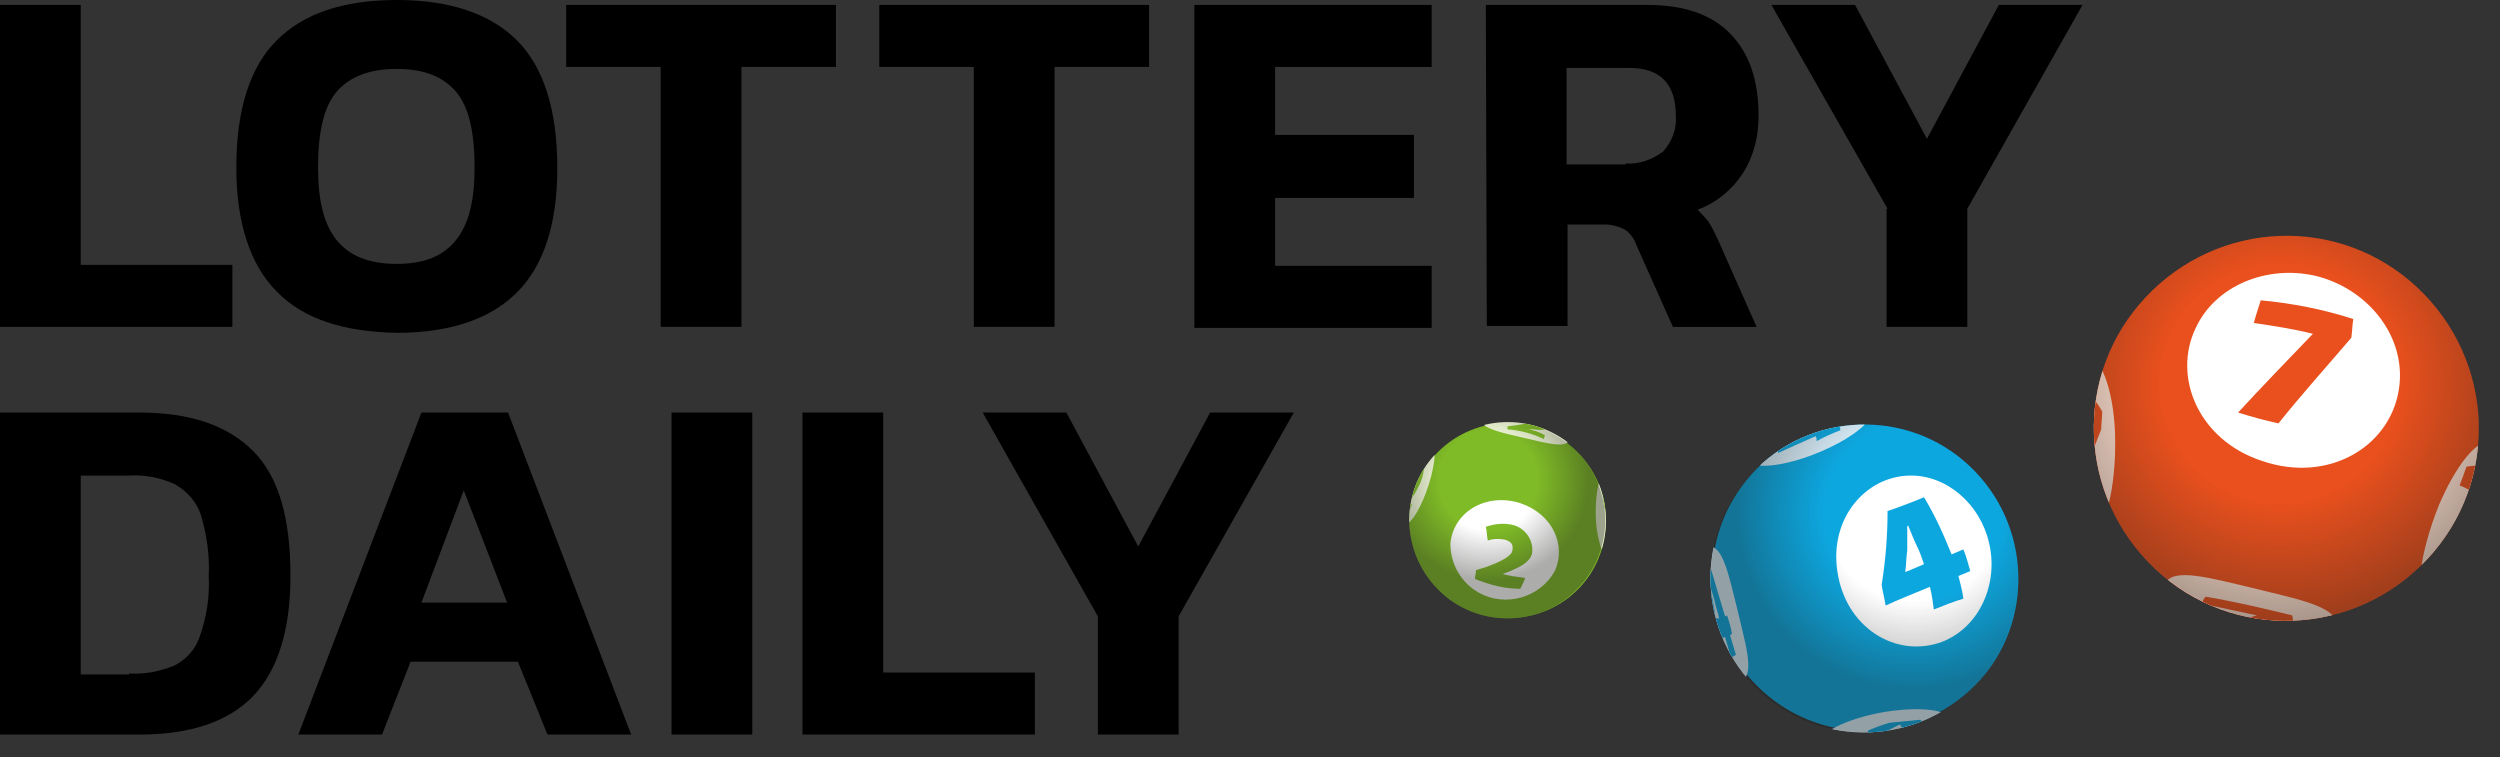
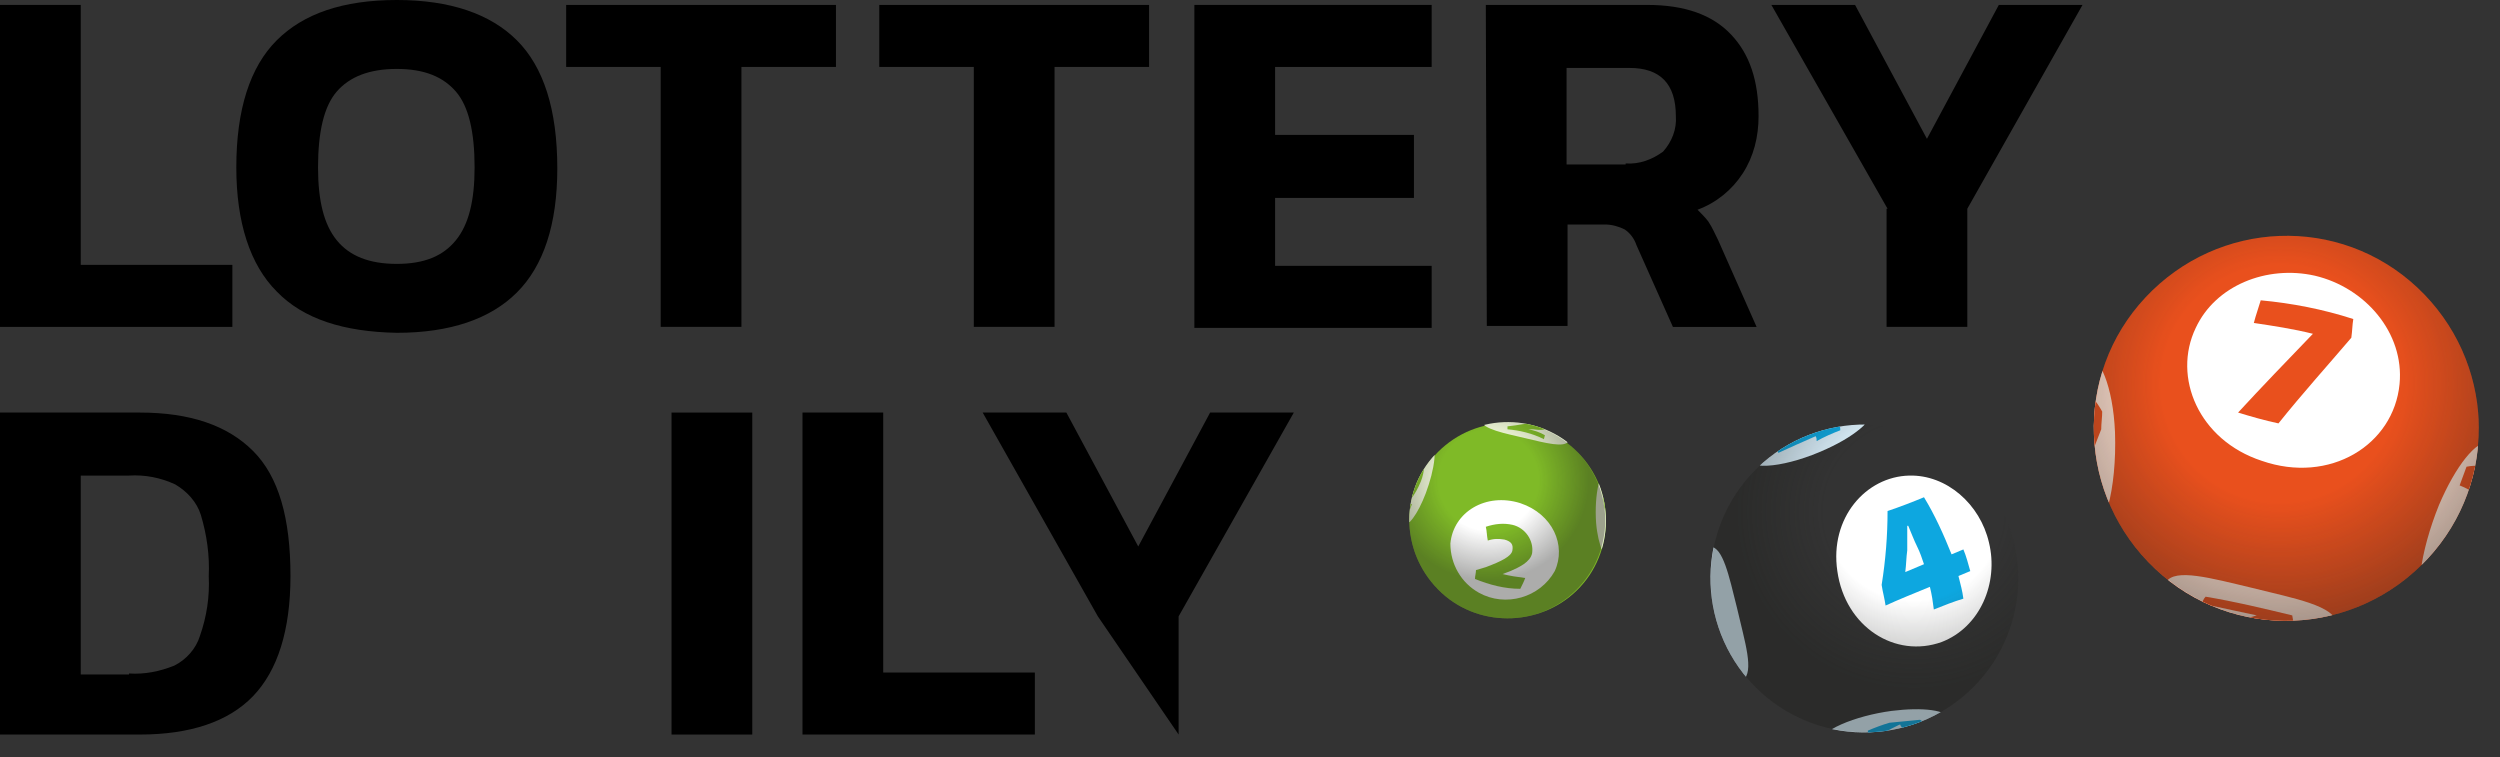
<svg xmlns="http://www.w3.org/2000/svg" xmlns:xlink="http://www.w3.org/1999/xlink" version="1.1" id="Layer_1" x="0px" y="0px" viewBox="0 0 253.9 76.9" style="enable-background:new 0 0 253.9 76.9;" xml:space="preserve">
  <rect x="0" y="0" width="253.9" height="76.9" fill="#333333" stroke="none" />
  <style type="text/css">
	.st0{clip-path:url(#SVGID_2_);}
	.st1{fill:#E9501D;}
	.st2{fill:#FFFFFF;}
	.st3{fill:#FCDDCD;}
	.st4{opacity:0.46;fill:url(#SVGID_3_);enable-background:new    ;}
	.st5{clip-path:url(#SVGID_5_);}
	.st6{fill:#0DA7E0;}
	.st7{fill:#D8EDF9;}
	.st8{opacity:0.46;fill:url(#SVGID_6_);enable-background:new    ;}
	.st9{clip-path:url(#SVGID_8_);}
	.st10{fill:#7FBA27;}
	.st11{fill:#E7EFD0;}
	.st12{opacity:0.46;fill:url(#SVGID_9_);enable-background:new    ;}
</style>
  <g>
    <g id="Layer_2_1_">
      <g id="Layer_1-2">
        <path d="M0,0.5h8.2v26.4h15.4v6.3H0V0.5z" />
        <path d="M28.1,29.6c-2.7-2.7-4.1-7-4.1-12.6c0-5.9,1.4-10.2,4.1-12.9S34.8,0,40.3,0c5.4,0,9.5,1.4,12.2,4.1c2.7,2.7,4.1,7,4.1,13     c0,5.7-1.4,9.9-4.1,12.6c-2.7,2.7-6.8,4.1-12.2,4.1C34.9,33.7,30.8,32.4,28.1,29.6z M46.3,24.4c1.3-1.6,1.9-4,1.9-7.4     c0-3.6-0.6-6.2-1.9-7.7S43.1,7,40.3,7s-4.8,0.8-6.1,2.3s-1.9,4.1-1.9,7.7c0,3.4,0.6,5.8,1.9,7.4s3.3,2.4,6.1,2.4S45,26,46.3,24.4     z" />
        <path d="M67.1,6.8h-9.6V0.5h27.4v6.3h-9.6v26.4h-8.2V6.8z" />
        <path d="M98.9,6.8h-9.6V0.5h27.4v6.3h-9.6v26.4h-8.2V6.8z" />
        <path d="M121.3,0.5h24.1v6.3h-15.9v6.9h14.1v6.4h-14.1v6.9h15.9v6.3h-24.1V0.5z" />
        <path d="M150.9,0.5h16.4c3.8,0,6.6,1,8.5,3s2.8,4.7,2.8,8.3c0,2.1-0.5,4.1-1.6,5.8c-1.1,1.7-2.7,3-4.6,3.7     c0.4,0.4,0.8,0.8,1.1,1.2c0.4,0.6,0.7,1.3,1,1.9l3.9,8.8h-8.5l-3.7-8.3c-0.2-0.6-0.6-1.2-1.2-1.6c-0.6-0.3-1.3-0.5-2-0.5h-3.8     v10.3h-8.2L150.9,0.5z M165.1,16.6c1.4,0.1,2.7-0.4,3.8-1.2c0.9-1,1.4-2.3,1.3-3.6c0-3.3-1.6-4.9-4.7-4.9h-6.4v9.8H165.1z" />
        <path d="M191.7,21.2L179.9,0.5h8.5l7.3,13.6l7.3-13.6h8.5l-11.7,20.7v12h-8.2V21.2z" />
        <path d="M0,41.9h14.2c5.1,0,8.9,1.3,11.5,3.9s3.8,6.8,3.8,12.7c0,5.5-1.3,9.6-3.8,12.2s-6.4,3.9-11.5,3.9H0V41.9z M13.1,68.4     c1.6,0.1,3.1-0.2,4.6-0.8c1.2-0.6,2.2-1.7,2.6-3c0.7-2,1-4,0.9-6.1c0.1-2.1-0.2-4.2-0.8-6.2c-0.4-1.3-1.4-2.4-2.6-3.1     c-1.5-0.7-3.1-1-4.7-0.9H8.2v20.2H13.1z" />
-         <path d="M42.8,41.9h8.8l12.5,32.7h-8.5l-3-7.4H41.7l-2.9,7.4h-8.5L42.8,41.9z M51.5,61.2l-4.4-11.4l-4.3,11.4H51.5z" />
        <path d="M68.2,41.9h8.2v32.7h-8.2V41.9z" />
        <path d="M81.5,41.9h8.2v26.4h15.4v6.3H81.5V41.9z" />
-         <path d="M111.5,62.6L99.8,41.9h8.5l7.3,13.6l7.3-13.6h8.5l-11.7,20.7v12h-8.2L111.5,62.6z" />
+         <path d="M111.5,62.6L99.8,41.9h8.5l7.3,13.6l7.3-13.6h8.5l-11.7,20.7v12L111.5,62.6z" />
        <g id="_7">
          <g>
            <defs>
              <path id="SVGID_1_" d="M217.9,30.2c7.4-7.9,19.7-8.4,27.6-1s8.4,19.7,1,27.6s-19.7,8.4-27.6,1c0,0,0,0,0,0        C211,50.4,210.5,38.1,217.9,30.2z" />
            </defs>
            <clipPath id="SVGID_2_">
              <use xlink:href="#SVGID_1_" style="overflow:visible;" />
            </clipPath>
            <g class="st0">
              <ellipse transform="matrix(0.707 -0.707 0.707 0.707 37.228 176.859)" class="st1" cx="232.2" cy="43.5" rx="19.6" ry="19.6" />
              <g id="rotate">
                <path class="st2" d="M223,33.3c2-4.3,7.2-6.4,12.1-5.3c5.1,1.2,9.1,5.8,8.6,11c-0.6,6.2-7.1,10.2-14,7.8         C223.3,44.7,220.6,38.3,223,33.3z" />
                <path class="st1" d="M239,32.4c-0.1,0.6-0.1,1.2-0.2,1.9c-2.3,2.7-5,5.7-7.4,8.7c-1.4-0.3-2.8-0.7-4.1-1.1         c2.3-2.5,5-5.3,7.6-8l0,0c-2-0.5-4-0.8-6-1.1c0.2-0.8,0.5-1.6,0.7-2.3C232.8,30.8,235.9,31.4,239,32.4z" />
                <path class="st3" d="M209.2,43.9c0.2-4.3,1.4-7.5,2.7-7.7s2.7,3,2.9,7.7c0.2,5.7-1.1,10.9-3,10.5S208.9,49,209.2,43.9z" />
                <path class="st1" d="M213.5,41.8c0,0.6-0.1,1.2-0.1,1.8c-0.9,2.3-1.9,4.8-2.8,7.3c-0.3-0.9-0.6-1.7-0.9-2.6         c0.7-1.8,1.6-3.8,2.5-5.8l0,0c-0.5-0.7-0.9-1.3-1.4-1.8c0.1-0.6,0.2-1.1,0.3-1.7C212.1,39.8,212.9,40.7,213.5,41.8z" />
                <path class="st3" d="M247.7,51.3c1.7-4,3.8-6.6,5.1-6.4s1.5,3.7,0.1,8.2c-1.7,5.4-4.7,9.8-6.3,8.9S245.8,56,247.7,51.3z" />
                <path class="st1" d="M253.1,47.8l-0.7,2.2c-1.7,3.4-3.4,6.5-4.7,8.9c-0.1-0.7-0.2-1.4-0.4-2.1c1-1.5,2.3-3.8,3.9-6.8l0,0         c-0.5-0.3-0.9-0.5-1.4-0.7c0.2-0.6,0.5-1.3,0.7-1.9C251.5,47.2,252.4,47.3,253.1,47.8z" />
                <path class="st3" d="M220,59.1c0.9-1.4,4.5-0.4,8.7,0.6c4.4,1.1,8.4,1.8,8.7,3.7c0.3,1.8-4.5,3.9-10.1,2.3         C222,64.2,219.1,60.4,220,59.1z" />
                <path class="st1" d="M232.8,62.5l0.1,0.6c-1.7,0.6-3.8,1.3-5.7,2c-1.3-0.3-2.6-0.6-3.9-0.9c1.8-0.6,3.9-1.1,5.9-1.7l0,0         c-1.9-0.4-3.7-0.8-5.6-1.2c0.1-0.2,0.2-0.5,0.4-0.7C227,61.1,229.9,61.8,232.8,62.5z" />
              </g>
              <radialGradient id="SVGID_3_" cx="231.56" cy="39.03" r="24.1" gradientTransform="matrix(1 0 0 -1 -1.107636e-02 77.995)" gradientUnits="userSpaceOnUse">
                <stop offset="0.5" style="stop-color:#1D1E1B;stop-opacity:0" />
                <stop offset="1" style="stop-color:#1D1E1B;stop-opacity:0.8" />
              </radialGradient>
              <path class="st4" d="M218.4,29.6c7.6-7.6,20-7.7,27.7,0s7.6,20,0,27.7s-20,7.7-27.7,0S210.7,37.3,218.4,29.6z" />
            </g>
          </g>
        </g>
        <g id="_4">
          <g>
            <defs>
              <path id="SVGID_4_" d="M177.9,48.1c5.9-6.3,15.8-6.7,22.1-0.8c6.3,5.9,6.7,15.8,0.8,22.1c-5.9,6.3-15.8,6.7-22.1,0.8        C172.4,64.3,172,54.4,177.9,48.1z" />
            </defs>
            <clipPath id="SVGID_5_">
              <use xlink:href="#SVGID_4_" style="overflow:visible;" />
            </clipPath>
            <g class="st5">
-               <ellipse transform="matrix(0.707 -0.708 0.708 0.707 14.016 151.218)" class="st6" cx="189.4" cy="58.7" rx="15.6" ry="15.6" />
              <path class="st2" d="M193.9,48.3c3.8-0.1,7.2,2.9,8.1,6.8c1,4.1-0.9,8.6-4.8,10.1c-4.7,1.7-9.8-1.5-10.6-7.2        C185.8,52.6,189.5,48.4,193.9,48.3z" />
              <path class="st6" d="M196.4,61.9c-0.1-0.8-0.2-1.5-0.4-2.3c-1.7,0.7-3.2,1.3-4.5,1.9c-0.1-0.7-0.3-1.4-0.4-2.1        c0.4-2.5,0.6-5,0.6-7.5c1.2-0.4,2.5-0.9,3.7-1.4c1.1,1.8,2,3.8,2.8,5.8l1.2-0.5c0.3,0.7,0.5,1.5,0.7,2.2l-1.2,0.5        c0.2,0.8,0.4,1.5,0.5,2.3C198.4,61.1,197.4,61.5,196.4,61.9z M195.4,57.3c-0.2-0.6-0.4-1.2-0.7-1.8s-0.6-1.4-0.9-2.1h-0.1        c0,0.8,0,1.7,0,2.5c-0.1,0.7-0.1,1.4-0.2,2.2l0,0L195.4,57.3z" />
              <path class="st7" d="M183.9,41.7c3.1-1.1,5.7-1.2,6.2-0.3s-1.3,2.7-4.6,4.2c-3.9,1.8-7.9,2.3-8.2,0.9S180.2,43,183.9,41.7z" />
              <path class="st6" d="M184.5,44.8c0-0.2,0-0.3-0.1-0.5c-1.4,0.6-2.7,1.2-3.8,1.7c0-0.1-0.1-0.3-0.1-0.4        c0.7-0.6,1.4-1.2,2.1-1.7c1.1-0.5,2.1-1,3.2-1.5c0.3,0.1,0.6,0.2,0.8,0.5l1-0.5c0.1,0.1,0.1,0.2,0.2,0.3l-1,0.5        c0.1,0.2,0.1,0.3,0.1,0.5C186.1,44,185.2,44.4,184.5,44.8z M184.2,43.9c-0.1-0.1-0.1-0.2-0.2-0.2c-0.1-0.1-0.1-0.1-0.2-0.2        h-0.1c-0.2,0.2-0.3,0.3-0.6,0.6l-0.6,0.6l0,0C183.1,44.4,183.7,44.2,184.2,43.9z" />
              <path class="st7" d="M192.1,72.2c3.2-0.4,5.7-0.1,6,0.9s-1.8,2.4-5.3,3.2c-4.1,1-8.1,0.7-8.1-0.7S188.4,72.7,192.1,72.2z" />
              <path class="st6" d="M193.2,74.7c0-0.1,0.1-0.3,0.1-0.4c-1.3,0.1-2.6,0.2-3.6,0.2c0-0.1,0-0.2,0-0.3c0.7-0.3,1.5-0.6,2.2-0.8        c1-0.1,2.1-0.2,3.1-0.3c0.2,0.1,0.4,0.3,0.5,0.6l0.9-0.1c0,0.1,0,0.2,0.1,0.3l-0.9,0.1c0,0.1,0,0.3,0,0.4        C194.7,74.5,193.9,74.6,193.2,74.7z M193.2,74c0-0.1-0.1-0.2-0.1-0.2c-0.1-0.1-0.1-0.2-0.1-0.2h-0.1l-0.6,0.3l-0.6,0.3l0,0        L193.2,74z" />
              <path class="st7" d="M173.7,55.5c1.3,0.1,1.9,3,2.7,6.2c0.8,3.5,1.8,6.5,0.6,7.4s-4.3-1.7-5.2-6.2        C170.9,58.7,172.4,55.3,173.7,55.5z" />
-               <path class="st6" d="M175.8,66.8c-0.2-0.7-0.4-1.4-0.6-2.1c-0.3,0.1-0.7,0.2-1,0.2c-0.2-0.6-0.3-1.3-0.5-1.9        c-0.3-1.8-0.5-3.6-0.7-5c0.3,0,0.6,0,0.8-0.1c0.4,1.4,0.9,3,1.4,4.7l0.2-0.1c0.2,0.6,0.4,1.2,0.5,1.9l-0.2,0.1l0.6,2        L175.8,66.8z M174.6,62.8c-0.1-0.5-0.3-1-0.4-1.5s-0.3-1.1-0.5-1.7l0,0c0.1,0.6,0.2,1.1,0.3,1.7s0.2,1,0.2,1.5l0,0        C174.4,62.8,174.5,62.8,174.6,62.8z" />
              <radialGradient id="SVGID_6_" cx="194.35" cy="26.01" r="17.97" gradientTransform="matrix(1 0 0 -1 -4.368064e-03 78.001)" gradientUnits="userSpaceOnUse">
                <stop offset="0.5" style="stop-color:#1D1E1B;stop-opacity:0" />
                <stop offset="1" style="stop-color:#1D1E1B;stop-opacity:0.8" />
              </radialGradient>
              <path class="st8" d="M178.3,47.7c6.1-6.1,16-6.1,22.1,0s6.1,16,0,22.1c-6.1,6.1-16,6.1-22.1,0S172.2,53.8,178.3,47.7z" />
            </g>
          </g>
        </g>
        <g id="_2">
          <g>
            <defs>
              <path id="SVGID_7_" d="M145.8,46.1c3.7-4.1,10.1-4.3,14.1-0.6s4.3,10.1,0.6,14.1s-10.1,4.3-14.1,0.6c0,0,0,0,0,0        C142.3,56.4,142,50.1,145.8,46.1z" />
            </defs>
            <clipPath id="SVGID_8_">
              <use xlink:href="#SVGID_7_" style="overflow:visible;" />
            </clipPath>
            <g class="st9">
              <ellipse transform="matrix(0.708 -0.706 0.706 0.708 7.379 123.598)" class="st10" cx="153.1" cy="52.9" rx="10" ry="10" />
              <path class="st2" d="M157.9,58c-1.5,2.7-5,3.7-7.7,2.2c-1.8-1-2.9-2.9-2.9-5c0.3-3.2,3.6-5.2,7.1-4.1        C157.7,52.2,159.1,55.4,157.9,58z" />
              <path class="st10" d="M149.8,58.8c0-0.3,0.1-0.6,0.1-0.9c0.3-0.1,0.7-0.2,1-0.3c1.6-0.6,2.6-1.1,2.7-1.7s-0.1-0.9-0.8-1.1        c-0.6-0.1-1.1-0.1-1.7,0.1c-0.1-0.5-0.1-1-0.2-1.4c0.9-0.3,1.8-0.4,2.7-0.2c1.3,0.3,2.2,1.6,2,2.9c-0.2,0.9-1.3,1.4-2.2,1.8        l-0.8,0.3l0,0c0.8,0.2,1.5,0.3,2.3,0.4c-0.1,0.3-0.3,0.7-0.5,1.1C152.8,59.8,151.3,59.4,149.8,58.8z" />
              <path class="st11" d="M164.9,53c0,2.2-0.6,3.9-1.2,4s-1.4-1.5-1.6-3.9c-0.2-2.9,0.4-5.6,1.3-5.4S165,50.4,164.9,53z" />
              <path class="st10" d="M163.1,55.9L163,55c0.1-0.2,0.1-0.4,0.2-0.7c0.3-0.7,0.4-1.5,0.5-2.2c0-0.5-0.1-0.8-0.3-0.8        s-0.3,0.3-0.4,0.5c-0.1-0.4-0.1-0.8-0.2-1.2c0.2-0.3,0.4-0.7,0.7-0.7c0.4-0.1,0.7,0.8,0.7,2c0,0.7-0.1,1.5-0.3,2.2        c0,0.1-0.1,0.3-0.2,0.4l0,0l0.6-0.1c0,0.3,0,0.7,0,1C163.9,55.6,163.5,55.8,163.1,55.9z" />
              <path class="st11" d="M144.8,50.1c-0.8,2.1-1.8,3.5-2.5,3.3s-0.8-1.8-0.2-4.2c0.8-2.8,2.2-5.1,3.1-4.6S145.7,47.7,144.8,50.1z        " />
              <path class="st10" d="M141.9,51.8l0.3-0.7l0.4-0.5c0.5-0.5,0.9-1.2,1.2-1.8c0.1-0.4,0.2-0.8,0.1-0.8s-0.3,0.2-0.5,0.4        c0.1-0.4,0.2-0.8,0.4-1.3s0.5-0.6,0.7-0.4s0.2,1.2-0.2,2.2c-0.3,0.7-0.6,1.3-1.1,1.9l-0.3,0.3l0,0c0.2,0.1,0.3,0.1,0.5,0.1        c-0.1,0.3-0.3,0.7-0.4,1.1C142.5,52.3,142.2,52.1,141.9,51.8z" />
              <path class="st11" d="M159.3,44.8c-0.4,0.7-2.3,0.2-4.4-0.3s-4.3-0.9-4.5-1.8s2.3-2,5.2-1.2C158.2,42.2,159.7,44.2,159.3,44.8        z" />
              <path class="st10" d="M153.1,43.6v-0.3l0.8-0.1c1.1-0.2,1.7-0.2,1.8-0.3s-0.2-0.3-0.8-0.4c-0.4-0.1-0.8-0.1-1.2-0.1l-0.4-0.4        c0.7-0.1,1.3,0,2,0.2c1.3,0.3,1.9,0.9,1.8,1.2s-0.7,0.3-1.4,0.2h-0.5c0.6,0.1,1.2,0.3,1.7,0.6l-0.1,0.4        C155.6,44,154.3,43.7,153.1,43.6z" />
              <radialGradient id="SVGID_9_" cx="151.17" cy="29.21" r="10.17" gradientTransform="matrix(1 0 0 -1 -4.014194e-03 77.996)" gradientUnits="userSpaceOnUse">
                <stop offset="0.5" style="stop-color:#1D1E1B;stop-opacity:0" />
                <stop offset="1" style="stop-color:#1D1E1B;stop-opacity:0.8" />
              </radialGradient>
              <path class="st12" d="M146,45.8c3.9-3.9,10.2-3.9,14.1,0c3.9,3.9,3.9,10.2,0,14.1s-10.2,3.9-14.1,0        C142.1,56,142.1,49.7,146,45.8z" />
            </g>
          </g>
        </g>
      </g>
    </g>
  </g>
</svg>